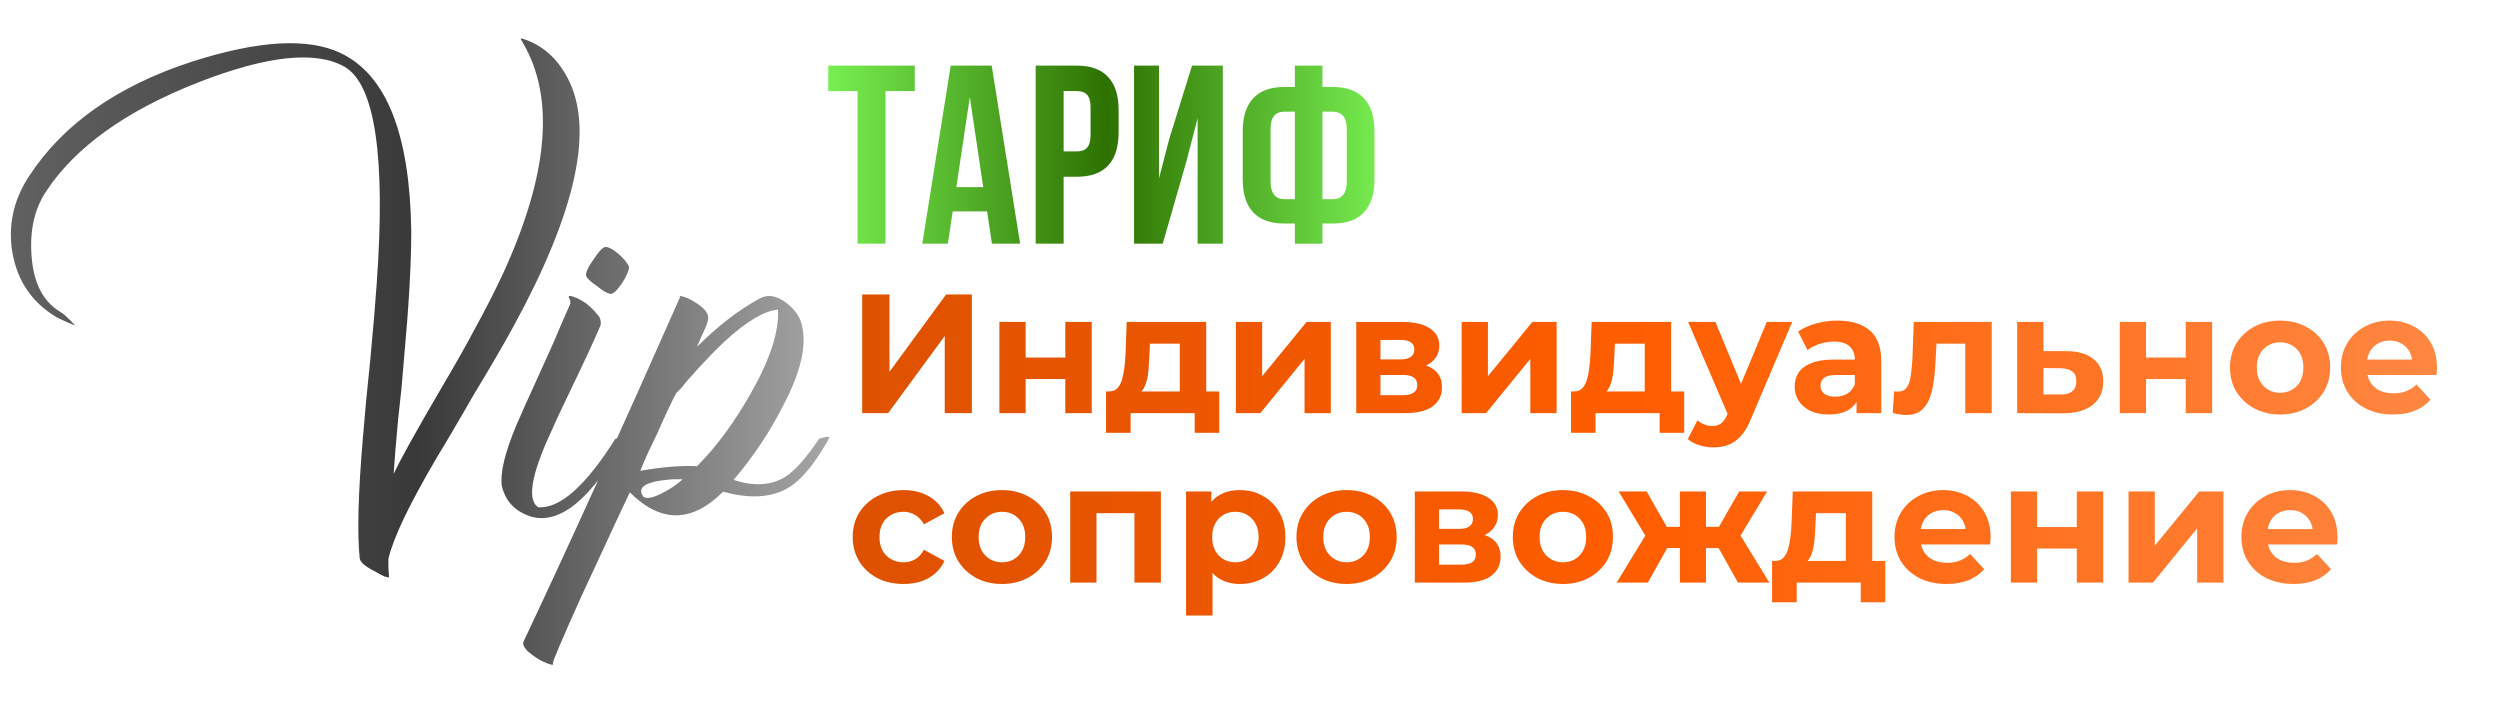
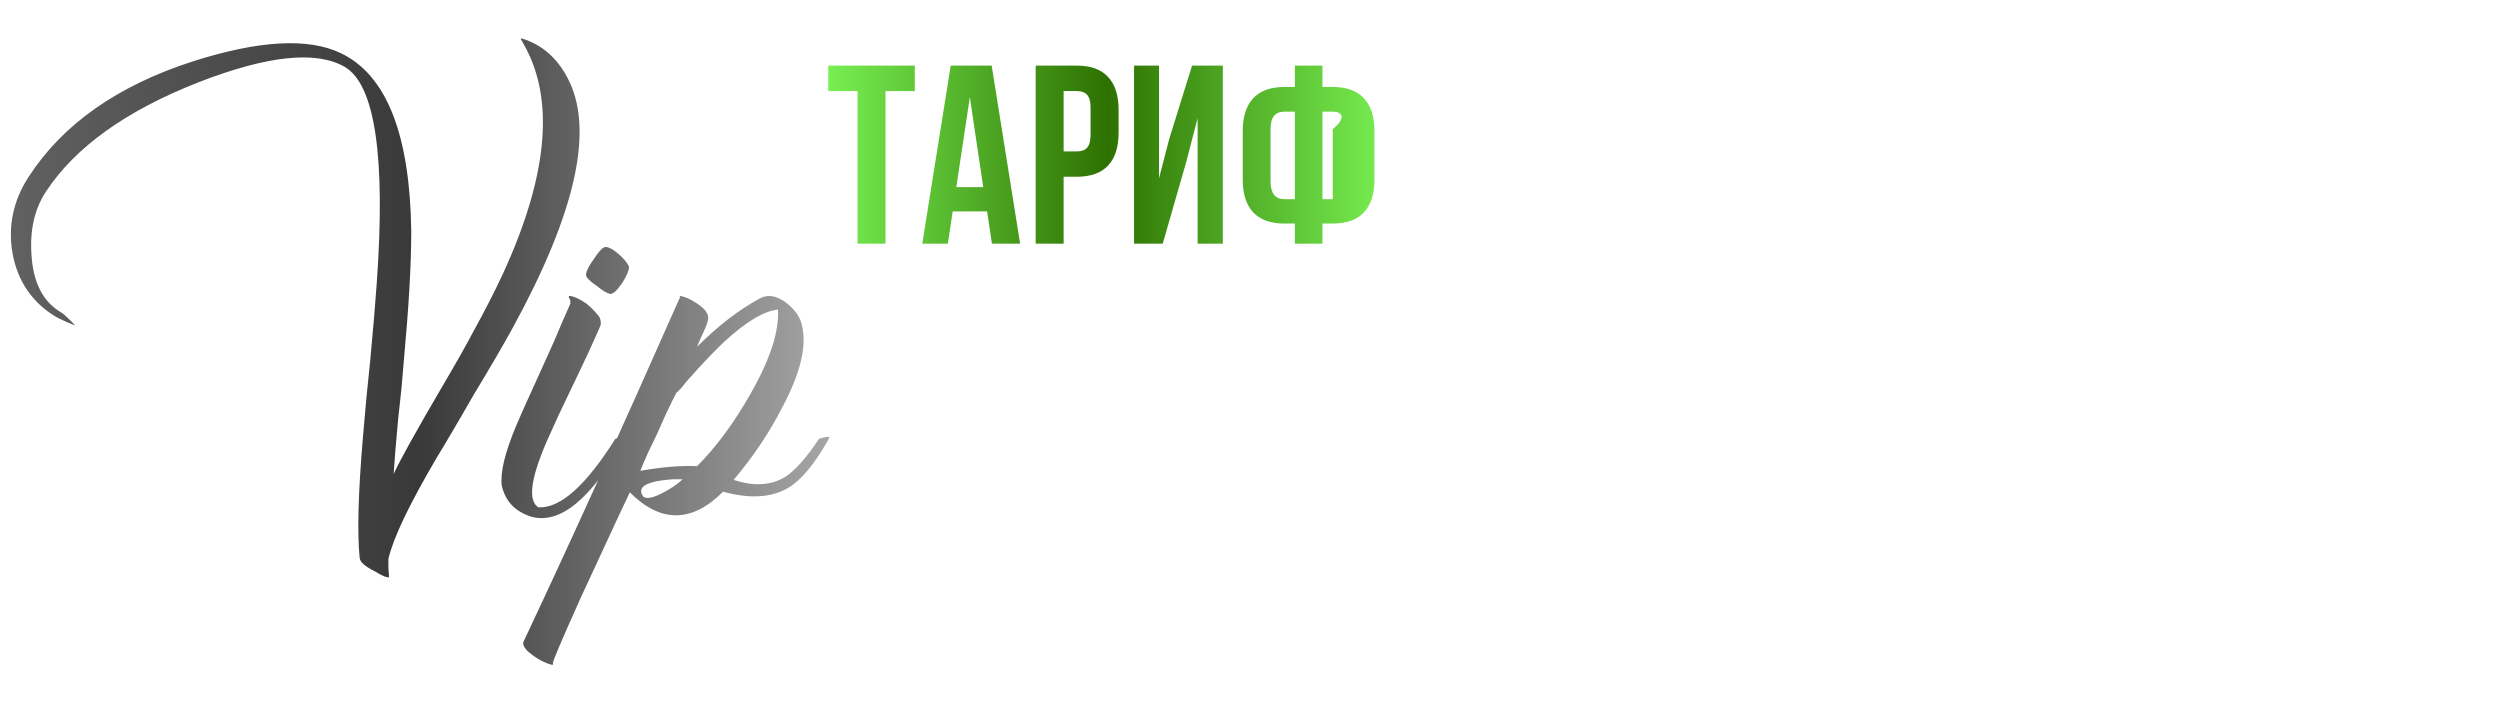
<svg xmlns="http://www.w3.org/2000/svg" width="236" height="67" viewBox="0 0 236 67" fill="none">
  <path d="M53.545 7.297C56.132 12.06 54.428 19.925 48.432 30.89C47.487 32.614 46.255 34.729 44.736 37.234L43.812 38.836L42.95 40.314C42.252 41.505 41.676 42.47 41.225 43.21C38.638 47.604 37.118 50.786 36.666 52.758V53.62L36.728 54.482C36.728 54.523 36.584 54.503 36.297 54.421C36.009 54.298 35.701 54.133 35.373 53.928C34.469 53.476 33.997 53.066 33.956 52.696C33.71 50.355 33.812 46.536 34.264 41.238C34.346 40.253 34.449 39.082 34.572 37.727L34.942 34.093C35.229 31.054 35.434 28.631 35.558 26.824C36.42 14.832 35.414 7.995 32.539 6.311C29.829 4.751 25.209 5.243 18.679 7.79C11.903 10.459 7.139 13.867 4.388 18.015C3.279 19.658 2.807 21.67 2.971 24.052C3.135 26.68 4.059 28.487 5.743 29.473C5.949 29.596 6.236 29.842 6.606 30.212C6.975 30.582 7.119 30.746 7.037 30.705C6.503 30.5 5.949 30.253 5.374 29.966C3.074 28.61 1.678 26.598 1.185 23.929C0.733 21.342 1.246 18.919 2.725 16.66C5.928 11.732 11.061 8.118 18.125 5.818C24.408 3.806 29.09 3.539 32.17 5.018C36.482 7.071 38.699 12.677 38.822 21.834C38.822 24.914 38.596 28.898 38.145 33.785L37.898 36.68L37.59 39.514C37.385 41.69 37.241 43.435 37.159 44.75C37.693 43.559 39.233 40.787 41.779 36.434C42.97 34.421 43.935 32.717 44.674 31.321C45.783 29.308 46.728 27.46 47.508 25.777C51.779 16.455 52.395 9.206 49.356 4.032L49.294 3.909L49.171 3.724C49.13 3.642 49.192 3.621 49.356 3.662C51.163 4.237 52.559 5.449 53.545 7.297ZM56.672 30.766C56.056 32.204 55.153 34.154 53.962 36.618L53.284 38.035L52.668 39.329C52.216 40.314 51.847 41.136 51.559 41.793C50.081 45.242 49.834 47.275 50.82 47.891C52.873 48.014 55.296 45.858 58.089 41.423C58.869 41.177 59.177 41.177 59.013 41.423C55.81 47.132 52.832 49.575 50.081 48.754C48.602 48.261 47.699 47.296 47.37 45.858C47.206 44.626 47.658 42.737 48.726 40.191C49.013 39.493 49.711 37.932 50.82 35.51C51.354 34.319 51.826 33.272 52.237 32.368C52.771 31.095 53.304 29.863 53.838 28.672V28.364L53.715 28.118C53.674 27.994 53.695 27.933 53.777 27.933C54.187 27.974 54.721 28.22 55.378 28.672C55.912 29.124 56.323 29.555 56.61 29.966C56.734 30.294 56.754 30.561 56.672 30.766ZM57.596 27.748C57.267 27.666 56.857 27.419 56.364 27.009C55.871 26.68 55.543 26.393 55.378 26.146C55.214 25.9 55.419 25.366 55.994 24.545C56.528 23.724 56.918 23.313 57.165 23.313C57.452 23.313 57.842 23.518 58.335 23.929C58.828 24.34 59.177 24.75 59.382 25.161C59.382 25.53 59.157 26.064 58.705 26.762C58.212 27.46 57.842 27.789 57.596 27.748ZM75.719 30.766C76.171 32.697 75.555 35.243 73.871 38.405C72.639 40.828 71.099 43.127 69.251 45.304C71.14 45.92 72.742 45.838 74.056 45.058C75 44.483 76.088 43.271 77.32 41.423C78.101 41.177 78.409 41.177 78.245 41.423C76.93 43.764 75.657 45.304 74.425 46.043C72.824 46.988 70.77 47.111 68.265 46.413C65.308 49.37 62.372 49.39 59.456 46.474L58.964 47.522L58.409 48.692C57.958 49.678 57.567 50.52 57.239 51.218C56.294 53.271 55.493 54.996 54.837 56.392C53.029 60.416 52.147 62.49 52.188 62.614C52.27 62.778 52.147 62.798 51.818 62.675C51.531 62.593 51.181 62.429 50.771 62.182C50.319 61.895 49.97 61.628 49.724 61.382C49.436 61.053 49.334 60.786 49.416 60.581C53.605 51.71 58.512 40.91 64.138 28.179C64.179 28.138 64.2 28.097 64.2 28.056L64.138 27.933C64.59 27.974 65.124 28.2 65.74 28.61C66.438 29.062 66.807 29.493 66.849 29.904C66.889 30.15 66.766 30.582 66.479 31.198L66.109 31.998L65.801 32.738C67.772 30.766 69.744 29.247 71.715 28.179C72.454 27.768 73.275 27.892 74.179 28.549C75.041 29.206 75.555 29.945 75.719 30.766ZM63.83 37.111C63.296 38.138 62.701 39.411 62.044 40.93L61.181 42.717C60.853 43.456 60.606 44.031 60.442 44.442C62.619 44.072 64.405 43.928 65.801 44.01C67.608 42.203 69.292 39.924 70.853 37.173C72.701 33.928 73.563 31.28 73.44 29.226C72.126 29.35 70.442 30.356 68.388 32.245C67.649 32.943 66.828 33.785 65.924 34.77C65.637 35.099 65.267 35.51 64.816 36.002L64.323 36.618L63.83 37.111ZM60.75 46.906C61.079 47.111 61.674 46.988 62.536 46.536C63.276 46.166 63.912 45.735 64.446 45.242H63.522C62.947 45.283 62.434 45.345 61.982 45.427C60.627 45.715 60.216 46.208 60.75 46.906Z" fill="url(#paint0_linear_169_4)" />
-   <path d="M78.188 8.598V6.195H86.356V8.598H83.59V23H80.953V8.598H78.188ZM87.064 23L89.748 6.195H93.615L96.299 23H93.638L93.181 19.953H89.935L89.478 23H87.064ZM90.275 17.668H92.818L91.552 9.172L90.275 17.668ZM97.769 23V6.195H101.66C102.964 6.195 103.945 6.551 104.601 7.262C105.265 7.973 105.597 9.004 105.597 10.355V12.535C105.597 13.887 105.265 14.918 104.601 15.629C103.945 16.332 102.964 16.684 101.66 16.684H100.406V23H97.769ZM100.406 14.293H101.66C102.097 14.293 102.421 14.172 102.632 13.93C102.843 13.688 102.949 13.277 102.949 12.699V10.18C102.949 9.602 102.843 9.195 102.632 8.961C102.421 8.719 102.097 8.598 101.66 8.598H100.406V14.293ZM107.056 23V6.195H109.411V16.836L110.372 13.133L112.529 6.195H115.435V23H113.056V11.164L111.978 15.301L109.763 23H107.056ZM117.315 16.953V12.371C117.315 11.02 117.644 9.988 118.3 9.277C118.964 8.566 119.948 8.211 121.253 8.211H122.237V6.195H124.839V8.211H125.812C127.116 8.211 128.097 8.566 128.753 9.277C129.417 9.988 129.749 11.02 129.749 12.371V16.953C129.749 18.305 129.417 19.336 128.753 20.047C128.097 20.75 127.116 21.102 125.812 21.102H124.839V23H122.237V21.102H121.253C119.948 21.102 118.964 20.75 118.3 20.047C117.644 19.336 117.315 18.305 117.315 16.953ZM119.94 17.117C119.94 18.242 120.378 18.805 121.253 18.805H122.237V10.543H121.253C120.815 10.543 120.487 10.676 120.269 10.941C120.05 11.199 119.94 11.617 119.94 12.195V17.117ZM124.839 18.805H125.812C126.694 18.805 127.136 18.242 127.136 17.117V12.195C127.136 11.094 126.694 10.543 125.812 10.543H124.839V18.805Z" fill="url(#paint1_linear_169_4)" />
-   <path d="M81.392 39V27.8H83.968V35.096L89.312 27.8H91.744V39H89.184V31.72L83.84 39H81.392ZM94.341 39V30.392H96.821V33.752H100.565V30.392H103.061V39H100.565V35.784H96.821V39H94.341ZM111.37 37.88V32.44H108.554L108.506 33.544C108.485 34.003 108.458 34.44 108.426 34.856C108.394 35.272 108.33 35.651 108.234 35.992C108.149 36.323 108.021 36.605 107.85 36.84C107.679 37.064 107.45 37.219 107.162 37.304L104.698 36.952C105.007 36.952 105.258 36.861 105.45 36.68C105.642 36.488 105.791 36.227 105.898 35.896C106.005 35.555 106.085 35.171 106.138 34.744C106.191 34.307 106.229 33.848 106.25 33.368L106.362 30.392H113.866V37.88H111.37ZM104.41 40.856V36.952H115.098V40.856H112.778V39H106.73V40.856H104.41ZM116.669 39V30.392H119.149V35.512L123.341 30.392H125.629V39H123.149V33.88L118.973 39H116.669ZM128.028 39V30.392H132.428C133.505 30.392 134.348 30.589 134.956 30.984C135.564 31.368 135.868 31.912 135.868 32.616C135.868 33.32 135.58 33.875 135.004 34.28C134.439 34.675 133.687 34.872 132.748 34.872L133.004 34.296C134.049 34.296 134.828 34.488 135.34 34.872C135.863 35.256 136.124 35.816 136.124 36.552C136.124 37.309 135.836 37.907 135.26 38.344C134.684 38.781 133.804 39 132.62 39H128.028ZM130.316 37.304H132.412C132.871 37.304 133.212 37.229 133.436 37.08C133.671 36.92 133.788 36.68 133.788 36.36C133.788 36.029 133.681 35.789 133.468 35.64C133.255 35.48 132.919 35.4 132.46 35.4H130.316V37.304ZM130.316 33.928H132.204C132.641 33.928 132.967 33.848 133.18 33.688C133.404 33.528 133.516 33.299 133.516 33C133.516 32.691 133.404 32.461 133.18 32.312C132.967 32.163 132.641 32.088 132.204 32.088H130.316V33.928ZM137.981 39V30.392H140.461V35.512L144.653 30.392H146.941V39H144.461V33.88L140.285 39H137.981ZM155.261 37.88V32.44H152.445L152.397 33.544C152.375 34.003 152.349 34.44 152.317 34.856C152.285 35.272 152.221 35.651 152.125 35.992C152.039 36.323 151.911 36.605 151.741 36.84C151.57 37.064 151.341 37.219 151.053 37.304L148.589 36.952C148.898 36.952 149.149 36.861 149.341 36.68C149.533 36.488 149.682 36.227 149.789 35.896C149.895 35.555 149.975 35.171 150.029 34.744C150.082 34.307 150.119 33.848 150.141 33.368L150.253 30.392H157.757V37.88H155.261ZM148.301 40.856V36.952H158.989V40.856H156.669V39H150.621V40.856H148.301ZM161.727 42.232C161.279 42.232 160.837 42.163 160.399 42.024C159.962 41.885 159.605 41.693 159.327 41.448L160.239 39.672C160.431 39.843 160.65 39.976 160.895 40.072C161.151 40.168 161.402 40.216 161.647 40.216C161.999 40.216 162.277 40.131 162.479 39.96C162.693 39.8 162.885 39.528 163.055 39.144L163.503 38.088L163.695 37.816L166.783 30.392H169.183L165.295 39.528C165.018 40.221 164.698 40.765 164.335 41.16C163.983 41.555 163.589 41.832 163.151 41.992C162.725 42.152 162.25 42.232 161.727 42.232ZM163.199 39.336L159.359 30.392H161.935L164.911 37.592L163.199 39.336ZM175.258 39V37.32L175.098 36.952V33.944C175.098 33.411 174.933 32.995 174.602 32.696C174.282 32.397 173.786 32.248 173.114 32.248C172.656 32.248 172.202 32.323 171.754 32.472C171.317 32.611 170.944 32.803 170.634 33.048L169.738 31.304C170.208 30.973 170.773 30.717 171.434 30.536C172.096 30.355 172.768 30.264 173.45 30.264C174.762 30.264 175.781 30.573 176.506 31.192C177.232 31.811 177.594 32.776 177.594 34.088V39H175.258ZM172.634 39.128C171.962 39.128 171.386 39.016 170.906 38.792C170.426 38.557 170.058 38.243 169.802 37.848C169.546 37.453 169.418 37.011 169.418 36.52C169.418 36.008 169.541 35.56 169.786 35.176C170.042 34.792 170.442 34.493 170.986 34.28C171.53 34.056 172.24 33.944 173.114 33.944H175.402V35.4H173.386C172.8 35.4 172.394 35.496 172.17 35.688C171.957 35.88 171.85 36.12 171.85 36.408C171.85 36.728 171.973 36.984 172.218 37.176C172.474 37.357 172.821 37.448 173.258 37.448C173.674 37.448 174.048 37.352 174.378 37.16C174.709 36.957 174.949 36.664 175.098 36.28L175.482 37.432C175.301 37.987 174.97 38.408 174.49 38.696C174.01 38.984 173.392 39.128 172.634 39.128ZM178.675 38.984L178.803 36.936C178.867 36.947 178.931 36.957 178.995 36.968C179.059 36.968 179.117 36.968 179.171 36.968C179.469 36.968 179.704 36.883 179.875 36.712C180.045 36.541 180.173 36.312 180.259 36.024C180.344 35.725 180.403 35.389 180.435 35.016C180.477 34.643 180.509 34.253 180.531 33.848L180.659 30.392H188.019V39H185.523V31.832L186.083 32.44H182.307L182.835 31.8L182.723 33.96C182.691 34.728 182.627 35.432 182.531 36.072C182.445 36.712 182.301 37.267 182.099 37.736C181.896 38.195 181.624 38.552 181.283 38.808C180.941 39.053 180.504 39.176 179.971 39.176C179.779 39.176 179.576 39.16 179.363 39.128C179.149 39.096 178.92 39.048 178.675 38.984ZM195.075 33.144C196.205 33.155 197.064 33.411 197.651 33.912C198.248 34.403 198.547 35.101 198.547 36.008C198.547 36.957 198.211 37.699 197.539 38.232C196.867 38.755 195.933 39.016 194.739 39.016L190.419 39V30.392H192.899V33.144H195.075ZM194.515 37.24C194.995 37.251 195.363 37.149 195.619 36.936C195.875 36.723 196.003 36.403 196.003 35.976C196.003 35.549 195.875 35.245 195.619 35.064C195.363 34.872 194.995 34.771 194.515 34.76L192.899 34.744V37.24H194.515ZM200.106 39V30.392H202.586V33.752H206.33V30.392H208.826V39H206.33V35.784H202.586V39H200.106ZM215.248 39.128C214.33 39.128 213.514 38.936 212.8 38.552C212.096 38.168 211.536 37.645 211.12 36.984C210.714 36.312 210.512 35.549 210.512 34.696C210.512 33.832 210.714 33.069 211.12 32.408C211.536 31.736 212.096 31.213 212.8 30.84C213.514 30.456 214.33 30.264 215.248 30.264C216.154 30.264 216.965 30.456 217.68 30.84C218.394 31.213 218.954 31.731 219.36 32.392C219.765 33.053 219.968 33.821 219.968 34.696C219.968 35.549 219.765 36.312 219.36 36.984C218.954 37.645 218.394 38.168 217.68 38.552C216.965 38.936 216.154 39.128 215.248 39.128ZM215.248 37.08C215.664 37.08 216.037 36.984 216.368 36.792C216.698 36.6 216.96 36.328 217.152 35.976C217.344 35.613 217.44 35.187 217.44 34.696C217.44 34.195 217.344 33.768 217.152 33.416C216.96 33.064 216.698 32.792 216.368 32.6C216.037 32.408 215.664 32.312 215.248 32.312C214.832 32.312 214.458 32.408 214.128 32.6C213.797 32.792 213.53 33.064 213.328 33.416C213.136 33.768 213.04 34.195 213.04 34.696C213.04 35.187 213.136 35.613 213.328 35.976C213.53 36.328 213.797 36.6 214.128 36.792C214.458 36.984 214.832 37.08 215.248 37.08ZM225.892 39.128C224.911 39.128 224.047 38.936 223.3 38.552C222.564 38.168 221.994 37.645 221.588 36.984C221.183 36.312 220.98 35.549 220.98 34.696C220.98 33.832 221.178 33.069 221.572 32.408C221.978 31.736 222.527 31.213 223.22 30.84C223.914 30.456 224.698 30.264 225.572 30.264C226.415 30.264 227.172 30.445 227.844 30.808C228.527 31.16 229.066 31.672 229.46 32.344C229.855 33.005 230.052 33.8 230.052 34.728C230.052 34.824 230.047 34.936 230.036 35.064C230.026 35.181 230.015 35.293 230.004 35.4H223.012V33.944H228.692L227.732 34.376C227.732 33.928 227.642 33.539 227.46 33.208C227.279 32.877 227.028 32.621 226.708 32.44C226.388 32.248 226.015 32.152 225.588 32.152C225.162 32.152 224.783 32.248 224.452 32.44C224.132 32.621 223.882 32.883 223.7 33.224C223.519 33.555 223.428 33.949 223.428 34.408V34.792C223.428 35.261 223.53 35.677 223.732 36.04C223.946 36.392 224.239 36.664 224.612 36.856C224.996 37.037 225.444 37.128 225.956 37.128C226.415 37.128 226.815 37.059 227.156 36.92C227.508 36.781 227.828 36.573 228.116 36.296L229.444 37.736C229.05 38.184 228.554 38.531 227.956 38.776C227.359 39.011 226.671 39.128 225.892 39.128ZM85.296 55.128C84.368 55.128 83.541 54.941 82.816 54.568C82.091 54.184 81.52 53.656 81.104 52.984C80.699 52.312 80.496 51.549 80.496 50.696C80.496 49.832 80.699 49.069 81.104 48.408C81.52 47.736 82.091 47.213 82.816 46.84C83.541 46.456 84.368 46.264 85.296 46.264C86.203 46.264 86.992 46.456 87.664 46.84C88.336 47.213 88.832 47.752 89.152 48.456L87.216 49.496C86.992 49.091 86.709 48.792 86.368 48.6C86.037 48.408 85.675 48.312 85.28 48.312C84.853 48.312 84.469 48.408 84.128 48.6C83.787 48.792 83.515 49.064 83.312 49.416C83.12 49.768 83.024 50.195 83.024 50.696C83.024 51.197 83.12 51.624 83.312 51.976C83.515 52.328 83.787 52.6 84.128 52.792C84.469 52.984 84.853 53.08 85.28 53.08C85.675 53.08 86.037 52.989 86.368 52.808C86.709 52.616 86.992 52.312 87.216 51.896L89.152 52.952C88.832 53.645 88.336 54.184 87.664 54.568C86.992 54.941 86.203 55.128 85.296 55.128ZM94.591 55.128C93.674 55.128 92.858 54.936 92.143 54.552C91.439 54.168 90.879 53.645 90.463 52.984C90.058 52.312 89.855 51.549 89.855 50.696C89.855 49.832 90.058 49.069 90.463 48.408C90.879 47.736 91.439 47.213 92.143 46.84C92.858 46.456 93.674 46.264 94.591 46.264C95.498 46.264 96.309 46.456 97.023 46.84C97.738 47.213 98.298 47.731 98.703 48.392C99.109 49.053 99.311 49.821 99.311 50.696C99.311 51.549 99.109 52.312 98.703 52.984C98.298 53.645 97.738 54.168 97.023 54.552C96.309 54.936 95.498 55.128 94.591 55.128ZM94.591 53.08C95.007 53.08 95.381 52.984 95.711 52.792C96.042 52.6 96.303 52.328 96.495 51.976C96.687 51.613 96.783 51.187 96.783 50.696C96.783 50.195 96.687 49.768 96.495 49.416C96.303 49.064 96.042 48.792 95.711 48.6C95.381 48.408 95.007 48.312 94.591 48.312C94.175 48.312 93.802 48.408 93.471 48.6C93.141 48.792 92.874 49.064 92.671 49.416C92.479 49.768 92.383 50.195 92.383 50.696C92.383 51.187 92.479 51.613 92.671 51.976C92.874 52.328 93.141 52.6 93.471 52.792C93.802 52.984 94.175 53.08 94.591 53.08ZM101.028 55V46.392H109.588V55H107.092V47.88L107.652 48.44H102.948L103.508 47.88V55H101.028ZM117.053 55.128C116.328 55.128 115.693 54.968 115.149 54.648C114.605 54.328 114.179 53.843 113.869 53.192C113.571 52.531 113.421 51.699 113.421 50.696C113.421 49.683 113.565 48.851 113.853 48.2C114.141 47.549 114.557 47.064 115.101 46.744C115.645 46.424 116.296 46.264 117.053 46.264C117.864 46.264 118.589 46.451 119.229 46.824C119.88 47.187 120.392 47.699 120.765 48.36C121.149 49.021 121.341 49.8 121.341 50.696C121.341 51.603 121.149 52.387 120.765 53.048C120.392 53.709 119.88 54.221 119.229 54.584C118.589 54.947 117.864 55.128 117.053 55.128ZM111.965 58.104V46.392H114.349V48.152L114.301 50.712L114.461 53.256V58.104H111.965ZM116.621 53.08C117.037 53.08 117.405 52.984 117.725 52.792C118.056 52.6 118.317 52.328 118.509 51.976C118.712 51.613 118.813 51.187 118.813 50.696C118.813 50.195 118.712 49.768 118.509 49.416C118.317 49.064 118.056 48.792 117.725 48.6C117.405 48.408 117.037 48.312 116.621 48.312C116.205 48.312 115.832 48.408 115.501 48.6C115.171 48.792 114.909 49.064 114.717 49.416C114.525 49.768 114.429 50.195 114.429 50.696C114.429 51.187 114.525 51.613 114.717 51.976C114.909 52.328 115.171 52.6 115.501 52.792C115.832 52.984 116.205 53.08 116.621 53.08ZM127.123 55.128C126.205 55.128 125.389 54.936 124.675 54.552C123.971 54.168 123.411 53.645 122.995 52.984C122.589 52.312 122.387 51.549 122.387 50.696C122.387 49.832 122.589 49.069 122.995 48.408C123.411 47.736 123.971 47.213 124.675 46.84C125.389 46.456 126.205 46.264 127.123 46.264C128.029 46.264 128.84 46.456 129.555 46.84C130.269 47.213 130.829 47.731 131.235 48.392C131.64 49.053 131.843 49.821 131.843 50.696C131.843 51.549 131.64 52.312 131.235 52.984C130.829 53.645 130.269 54.168 129.555 54.552C128.84 54.936 128.029 55.128 127.123 55.128ZM127.123 53.08C127.539 53.08 127.912 52.984 128.243 52.792C128.573 52.6 128.835 52.328 129.027 51.976C129.219 51.613 129.315 51.187 129.315 50.696C129.315 50.195 129.219 49.768 129.027 49.416C128.835 49.064 128.573 48.792 128.243 48.6C127.912 48.408 127.539 48.312 127.123 48.312C126.707 48.312 126.333 48.408 126.003 48.6C125.672 48.792 125.405 49.064 125.203 49.416C125.011 49.768 124.915 50.195 124.915 50.696C124.915 51.187 125.011 51.613 125.203 51.976C125.405 52.328 125.672 52.6 126.003 52.792C126.333 52.984 126.707 53.08 127.123 53.08ZM133.559 55V46.392H137.959C139.037 46.392 139.879 46.589 140.487 46.984C141.095 47.368 141.399 47.912 141.399 48.616C141.399 49.32 141.111 49.875 140.535 50.28C139.97 50.675 139.218 50.872 138.279 50.872L138.535 50.296C139.581 50.296 140.359 50.488 140.871 50.872C141.394 51.256 141.655 51.816 141.655 52.552C141.655 53.309 141.367 53.907 140.791 54.344C140.215 54.781 139.335 55 138.151 55H133.559ZM135.847 53.304H137.943C138.402 53.304 138.743 53.229 138.967 53.08C139.202 52.92 139.319 52.68 139.319 52.36C139.319 52.029 139.213 51.789 138.999 51.64C138.786 51.48 138.45 51.4 137.991 51.4H135.847V53.304ZM135.847 49.928H137.735C138.173 49.928 138.498 49.848 138.711 49.688C138.935 49.528 139.047 49.299 139.047 49C139.047 48.691 138.935 48.461 138.711 48.312C138.498 48.163 138.173 48.088 137.735 48.088H135.847V49.928ZM147.545 55.128C146.627 55.128 145.811 54.936 145.097 54.552C144.393 54.168 143.833 53.645 143.417 52.984C143.011 52.312 142.809 51.549 142.809 50.696C142.809 49.832 143.011 49.069 143.417 48.408C143.833 47.736 144.393 47.213 145.097 46.84C145.811 46.456 146.627 46.264 147.545 46.264C148.451 46.264 149.262 46.456 149.977 46.84C150.691 47.213 151.251 47.731 151.657 48.392C152.062 49.053 152.265 49.821 152.265 50.696C152.265 51.549 152.062 52.312 151.657 52.984C151.251 53.645 150.691 54.168 149.977 54.552C149.262 54.936 148.451 55.128 147.545 55.128ZM147.545 53.08C147.961 53.08 148.334 52.984 148.665 52.792C148.995 52.6 149.257 52.328 149.449 51.976C149.641 51.613 149.737 51.187 149.737 50.696C149.737 50.195 149.641 49.768 149.449 49.416C149.257 49.064 148.995 48.792 148.665 48.6C148.334 48.408 147.961 48.312 147.545 48.312C147.129 48.312 146.755 48.408 146.424 48.6C146.094 48.792 145.827 49.064 145.625 49.416C145.433 49.768 145.337 50.195 145.337 50.696C145.337 51.187 145.433 51.613 145.625 51.976C145.827 52.328 146.094 52.6 146.424 52.792C146.755 52.984 147.129 53.08 147.545 53.08ZM164.068 55L161.78 50.92L163.796 49.72L167.028 55H164.068ZM160.308 51.736V49.736H163.3V51.736H160.308ZM164.052 50.984L161.7 50.728L164.18 46.392H166.82L164.052 50.984ZM155.556 55H152.612L155.828 49.72L157.844 50.92L155.556 55ZM161.044 55H158.58V46.392H161.044V55ZM159.316 51.736H156.34V49.736H159.316V51.736ZM155.572 50.984L152.804 46.392H155.444L157.908 50.728L155.572 50.984ZM174.245 53.88V48.44H171.429L171.381 49.544C171.36 50.003 171.333 50.44 171.301 50.856C171.269 51.272 171.205 51.651 171.109 51.992C171.024 52.323 170.896 52.605 170.725 52.84C170.554 53.064 170.325 53.219 170.037 53.304L167.573 52.952C167.882 52.952 168.133 52.861 168.325 52.68C168.517 52.488 168.666 52.227 168.773 51.896C168.88 51.555 168.96 51.171 169.013 50.744C169.066 50.307 169.104 49.848 169.125 49.368L169.237 46.392H176.741V53.88H174.245ZM167.285 56.856V52.952H177.973V56.856H175.653V55H169.605V56.856H167.285ZM183.752 55.128C182.77 55.128 181.906 54.936 181.16 54.552C180.424 54.168 179.853 53.645 179.448 52.984C179.042 52.312 178.84 51.549 178.84 50.696C178.84 49.832 179.037 49.069 179.432 48.408C179.837 47.736 180.386 47.213 181.08 46.84C181.773 46.456 182.557 46.264 183.432 46.264C184.274 46.264 185.032 46.445 185.704 46.808C186.386 47.16 186.925 47.672 187.32 48.344C187.714 49.005 187.912 49.8 187.912 50.728C187.912 50.824 187.906 50.936 187.896 51.064C187.885 51.181 187.874 51.293 187.864 51.4H180.872V49.944H186.552L185.592 50.376C185.592 49.928 185.501 49.539 185.32 49.208C185.138 48.877 184.888 48.621 184.568 48.44C184.248 48.248 183.874 48.152 183.448 48.152C183.021 48.152 182.642 48.248 182.312 48.44C181.992 48.621 181.741 48.883 181.56 49.224C181.378 49.555 181.288 49.949 181.288 50.408V50.792C181.288 51.261 181.389 51.677 181.592 52.04C181.805 52.392 182.098 52.664 182.472 52.856C182.856 53.037 183.304 53.128 183.816 53.128C184.274 53.128 184.674 53.059 185.016 52.92C185.368 52.781 185.688 52.573 185.976 52.296L187.304 53.736C186.909 54.184 186.413 54.531 185.816 54.776C185.218 55.011 184.53 55.128 183.752 55.128ZM189.825 55V46.392H192.305V49.752H196.049V46.392H198.545V55H196.049V51.784H192.305V55H189.825ZM200.934 55V46.392H203.414V51.512L207.606 46.392H209.894V55H207.414V49.88L203.238 55H200.934ZM216.502 55.128C215.52 55.128 214.656 54.936 213.91 54.552C213.174 54.168 212.603 53.645 212.198 52.984C211.792 52.312 211.59 51.549 211.59 50.696C211.59 49.832 211.787 49.069 212.182 48.408C212.587 47.736 213.136 47.213 213.83 46.84C214.523 46.456 215.307 46.264 216.182 46.264C217.024 46.264 217.782 46.445 218.454 46.808C219.136 47.16 219.675 47.672 220.07 48.344C220.464 49.005 220.662 49.8 220.662 50.728C220.662 50.824 220.656 50.936 220.646 51.064C220.635 51.181 220.624 51.293 220.614 51.4H213.622V49.944H219.302L218.342 50.376C218.342 49.928 218.251 49.539 218.07 49.208C217.888 48.877 217.638 48.621 217.318 48.44C216.998 48.248 216.624 48.152 216.198 48.152C215.771 48.152 215.392 48.248 215.062 48.44C214.742 48.621 214.491 48.883 214.31 49.224C214.128 49.555 214.038 49.949 214.038 50.408V50.792C214.038 51.261 214.139 51.677 214.342 52.04C214.555 52.392 214.848 52.664 215.222 52.856C215.606 53.037 216.054 53.128 216.566 53.128C217.024 53.128 217.424 53.059 217.766 52.92C218.118 52.781 218.438 52.573 218.726 52.296L220.054 53.736C219.659 54.184 219.163 54.531 218.566 54.776C217.968 55.011 217.28 55.128 216.502 55.128Z" fill="url(#paint2_linear_169_4)" />
+   <path d="M78.188 8.598V6.195H86.356V8.598H83.59V23H80.953V8.598H78.188ZM87.064 23L89.748 6.195H93.615L96.299 23H93.638L93.181 19.953H89.935L89.478 23H87.064ZM90.275 17.668H92.818L91.552 9.172L90.275 17.668ZM97.769 23V6.195H101.66C102.964 6.195 103.945 6.551 104.601 7.262C105.265 7.973 105.597 9.004 105.597 10.355V12.535C105.597 13.887 105.265 14.918 104.601 15.629C103.945 16.332 102.964 16.684 101.66 16.684H100.406V23H97.769ZM100.406 14.293H101.66C102.097 14.293 102.421 14.172 102.632 13.93C102.843 13.688 102.949 13.277 102.949 12.699V10.18C102.949 9.602 102.843 9.195 102.632 8.961C102.421 8.719 102.097 8.598 101.66 8.598H100.406V14.293ZM107.056 23V6.195H109.411V16.836L110.372 13.133L112.529 6.195H115.435V23H113.056V11.164L111.978 15.301L109.763 23H107.056ZM117.315 16.953V12.371C117.315 11.02 117.644 9.988 118.3 9.277C118.964 8.566 119.948 8.211 121.253 8.211H122.237V6.195H124.839V8.211H125.812C127.116 8.211 128.097 8.566 128.753 9.277C129.417 9.988 129.749 11.02 129.749 12.371V16.953C129.749 18.305 129.417 19.336 128.753 20.047C128.097 20.75 127.116 21.102 125.812 21.102H124.839V23H122.237V21.102H121.253C119.948 21.102 118.964 20.75 118.3 20.047C117.644 19.336 117.315 18.305 117.315 16.953ZM119.94 17.117C119.94 18.242 120.378 18.805 121.253 18.805H122.237V10.543H121.253C120.815 10.543 120.487 10.676 120.269 10.941C120.05 11.199 119.94 11.617 119.94 12.195V17.117ZM124.839 18.805H125.812V12.195C127.136 11.094 126.694 10.543 125.812 10.543H124.839V18.805Z" fill="url(#paint1_linear_169_4)" />
  <defs>
    <linearGradient id="paint0_linear_169_4" x1="1" y1="33.5" x2="78" y2="33.5" gradientUnits="userSpaceOnUse">
      <stop stop-color="#616161" />
      <stop offset="0.5" stop-color="#393939" />
      <stop offset="1" stop-color="#A5A5A5" />
    </linearGradient>
    <linearGradient id="paint1_linear_169_4" x1="78" y1="17" x2="131" y2="17" gradientUnits="userSpaceOnUse">
      <stop stop-color="#78F052" />
      <stop offset="0.5" stop-color="#2E7101" />
      <stop offset="1" stop-color="#78F052" />
    </linearGradient>
    <linearGradient id="paint2_linear_169_4" x1="80" y1="41" x2="236" y2="41" gradientUnits="userSpaceOnUse">
      <stop stop-color="#DD5100" />
      <stop offset="0.476" stop-color="#FF5D00" />
      <stop offset="1" stop-color="#FF8A47" />
    </linearGradient>
  </defs>
</svg>